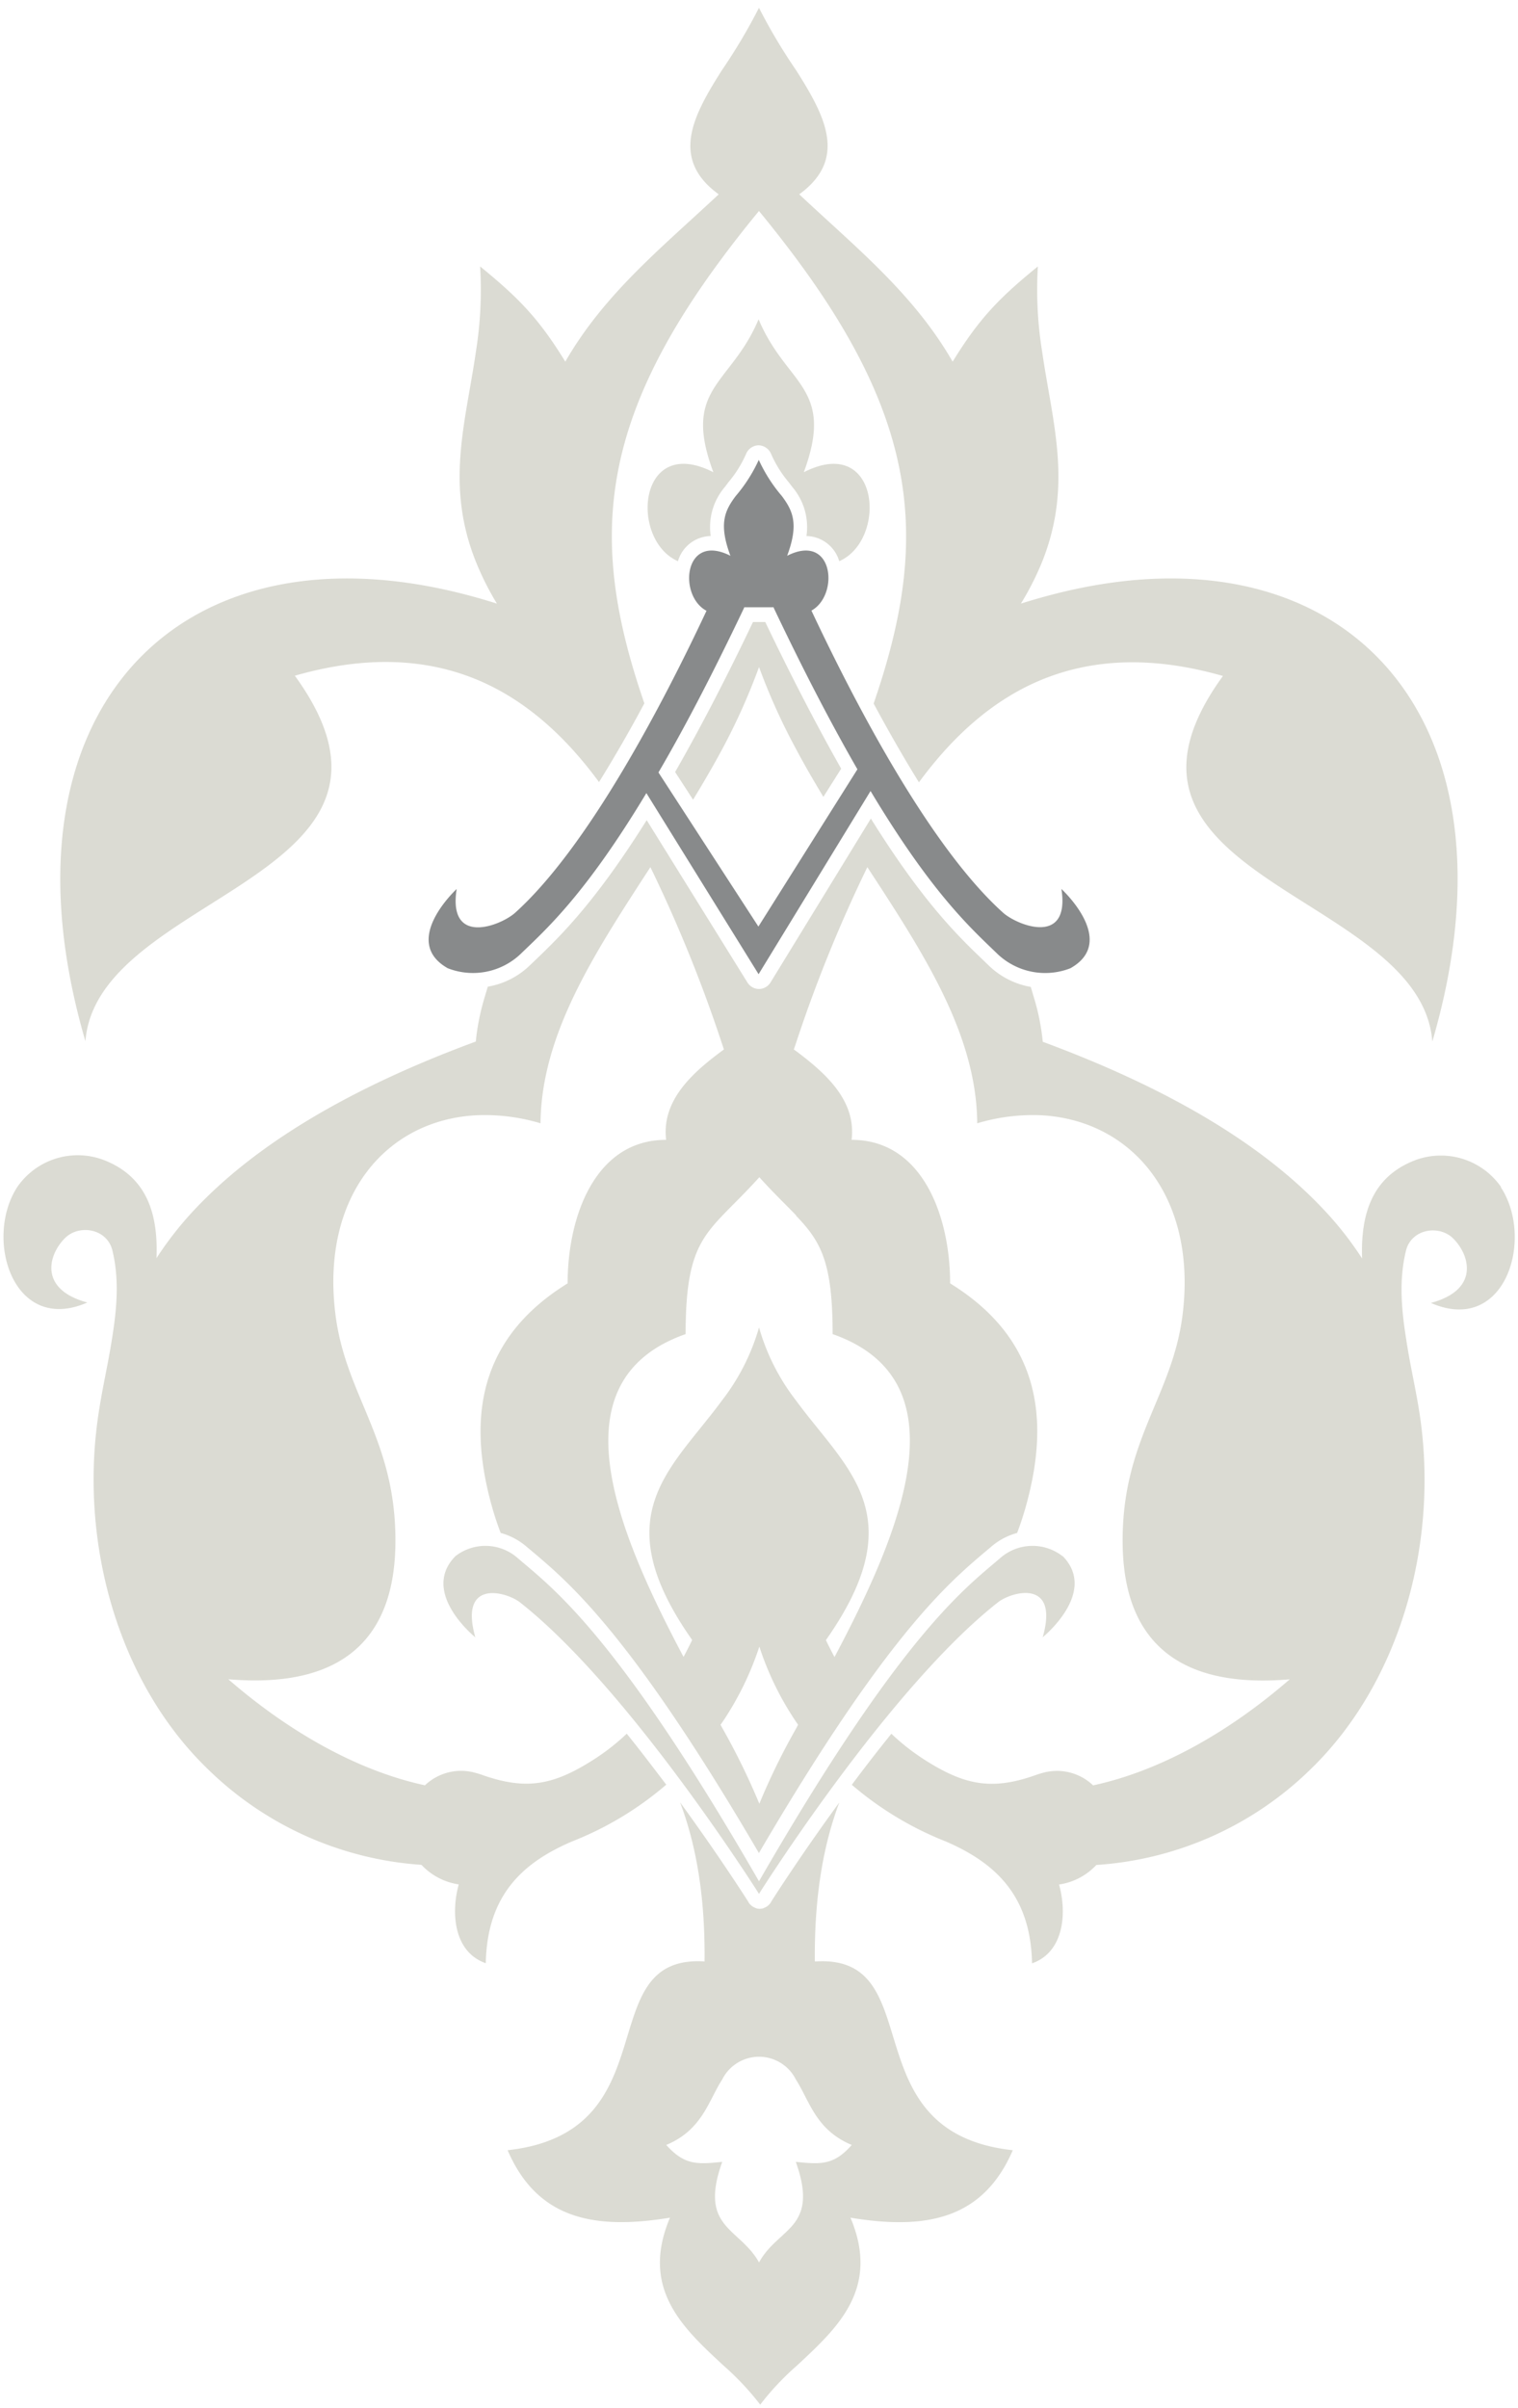
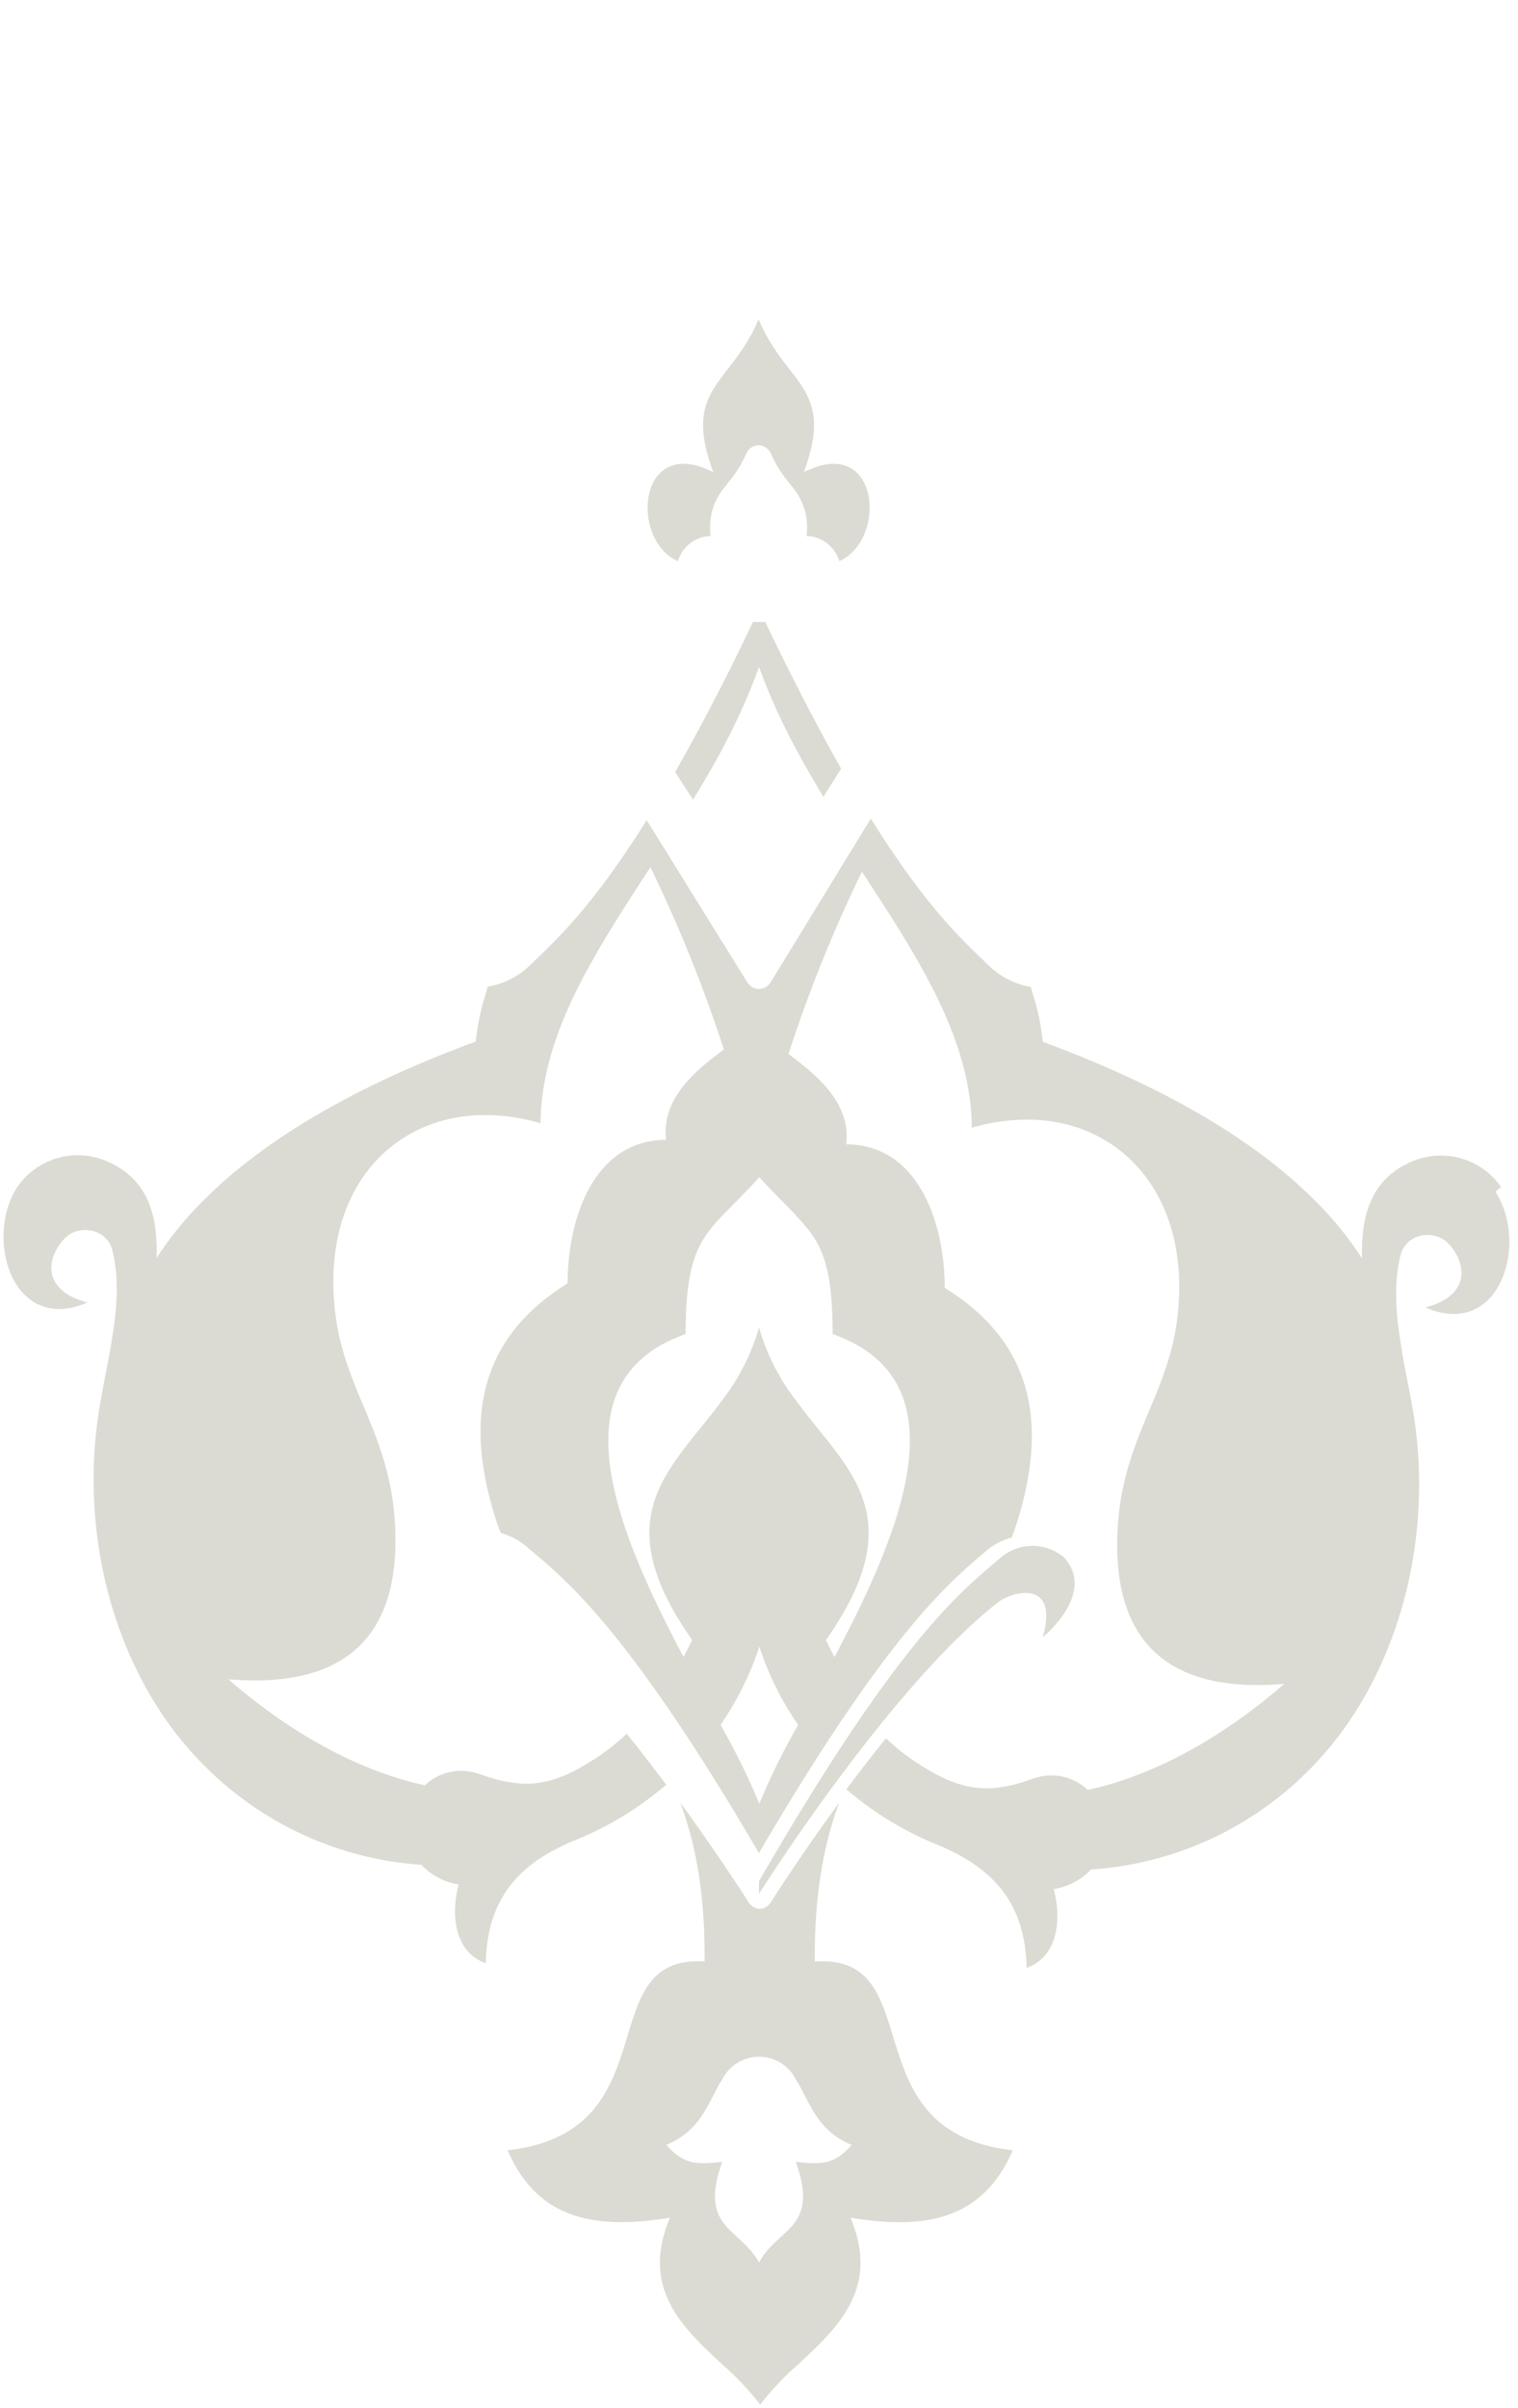
<svg xmlns="http://www.w3.org/2000/svg" id="svg833" viewBox="0 0 241.33 382.67">
  <defs>
    <style>.cls-1{fill:#888a8b;}.cls-2{fill:#dbdbd3;}</style>
  </defs>
  <g id="g841">
    <g id="g843">
-       <path id="path845" class="cls-1" d="M120.57,147.24l-15.89-24.49c4-6.83,8.48-15.37,13.62-26.17V96.5H123v.08c5,10.53,9.42,18.91,13.31,25.67Zm48.17-6c1.44,9.19-7.05,5.8-9.28,3.79-11.66-10.48-23.57-33.35-30.46-48,4.47-2.45,3.54-12.47-3.86-8.71,1.9-5.09.88-7.18-.83-9.48a24.54,24.54,0,0,1-3.68-5.76h0a24.54,24.54,0,0,1-3.68,5.76c-1.72,2.3-2.73,4.39-.83,9.48-7.43-3.78-8.34,6.36-3.8,8.74-6.88,14.66-18.78,37.51-30.44,48-2.23,2-10.72,5.4-9.28-3.79,0,0-9,8.3-1.42,12.59a11,11,0,0,0,11.58-2.26c4-3.87,10.2-9.3,20-25.57l17.84,28.78,17.8-29.11c9.9,16.52,16.17,22,20.19,25.9a11,11,0,0,0,11.59,2.26c7.62-4.29-1.43-12.59-1.43-12.59" />
-       <path id="path847" class="cls-2" d="M82.39,247.67a7.76,7.76,0,0,0-10-.37c-5.66,5.78,3.18,12.89,3.18,12.89-2.66-9.35,4.94-7.26,7.11-5.55,17.42,13.7,38,46.34,38,46.34v-2C98.21,260,88.09,252.53,82.39,247.67" />
      <path id="path849" class="cls-2" d="M168.93,247.3a7.76,7.76,0,0,0-10,.37c-5.7,4.85-15.81,12.35-38.27,51.29v2s20.54-32.64,38-46.34c2.17-1.71,9.77-3.8,7.11,5.55,0,0,8.84-7.11,3.18-12.89" />
      <path id="path851" class="cls-2" d="M126.54,343.54h0l0,.06c1.71,4.83,1.27,7.41,0,9.31-1.52,2.25-4.21,3.57-5.87,6.61-1.66-3-4.36-4.35-5.87-6.61-1.28-1.9-1.72-4.48,0-9.31l0-.06h0c-4,.42-6,.52-8.88-2.69,5.74-2.38,6.72-7.05,8.88-10.37a6.55,6.55,0,0,1,11.74,0c2.15,3.32,3.13,8,8.87,10.37-2.82,3.21-4.86,3.11-8.87,2.69m3-31.85c-.09-10.63,1.43-18.7,3.89-25.26-6.38,8.74-10.79,15.7-10.88,15.85l0,.05a.93.93,0,0,1-.13.15,2.08,2.08,0,0,1-.32.34l-.17.13a2.58,2.58,0,0,1-.44.22.6.6,0,0,1-.11.06h0a2.09,2.09,0,0,1-.6.1,2,2,0,0,1-.6-.1h0a.6.6,0,0,1-.11-.06,2.58,2.58,0,0,1-.44-.22l-.17-.13a2.13,2.13,0,0,1-.33-.34l-.12-.15,0-.05c-.1-.15-4.51-7.12-10.89-15.87,2.47,6.56,4,14.64,3.89,25.28-18.35-1.14-5.25,27.12-31.31,30,4.71,10.94,13.73,12.7,25.81,10.72-4.79,11.35,2.15,17.58,8.48,23.47a44.05,44.05,0,0,1,5.87,6.24,42.93,42.93,0,0,1,5.87-6.24c6.32-5.9,13.26-12.12,8.48-23.47,12.07,2,21.09.22,25.8-10.72-26-2.85-13-31.11-31.31-30" />
      <path id="path853" class="cls-2" d="M121.64,98.84h-1.93c-4.29,9-8.46,17-12.38,23.84l2.85,4.4c1.6-2.62,3.16-5.29,4.62-8A100.65,100.65,0,0,0,120.67,106,98,98,0,0,0,126.54,119c1.38,2.61,2.86,5.14,4.36,7.63l2.83-4.48c-3.83-6.76-7.9-14.6-12.09-23.35" />
-       <path id="path855" class="cls-2" d="M46.9,107.37c11.36-3.25,20.8-2.69,28.77.57,7.79,3.2,14.17,9,19.56,16.34,2.56-4.11,5-8.38,7.21-12.51C93.89,87,94.62,68.11,114.8,41q2.69-3.63,5.86-7.47h0c2.12,2.57,4.06,5.06,5.87,7.49,20.17,27.13,20.9,46,12.36,70.78,2.22,4.13,4.65,8.4,7.2,12.52,5.4-7.34,11.77-13.13,19.57-16.33,8-3.26,17.4-3.82,28.76-.57-23.45,32.31,31.47,34.42,33.29,58.09C243,113.35,213,81.72,165.67,94.92h0c-1.12.31-2.24.64-3.37,1a45.1,45.1,0,0,0,3.37-6.63c4.91-12.24,1.64-22.11,0-33.46A61.66,61.66,0,0,1,165,42.34c-6.15,5-9.33,8.27-13.55,15.13-6.22-10.79-15.23-18-24.39-26.59,7.75-5.63,4.12-12.47-.53-19.77a89,89,0,0,1-5.87-9.87h0a90.43,90.43,0,0,1-5.86,9.87c-4.65,7.3-8.29,14.14-.54,19.77-9.16,8.57-18.17,15.8-24.39,26.59-4.21-6.86-7.4-10.12-13.54-15.13a62.07,62.07,0,0,1-.66,13.47c-1.64,11.37-4.92,21.24,0,33.49A45.41,45.41,0,0,0,79,95.92c-1.13-.36-2.25-.69-3.36-1-47.32-13.2-77.3,18.43-62.06,70.54,1.83-23.67,56.74-25.78,33.29-58.09" />
      <path id="path857" class="cls-2" d="M107.78,89.18a5.55,5.55,0,0,1,5.21-4,9.78,9.78,0,0,1,2.22-7.76l.63-.83a18.5,18.5,0,0,0,2.76-4.43,2.21,2.21,0,0,1,2-1.4,2.24,2.24,0,0,1,2,1.4,18.38,18.38,0,0,0,2.76,4.44l.63.82a9.81,9.81,0,0,1,2.22,7.76,5.55,5.55,0,0,1,5.21,4c7.72-3.39,6.44-20.28-5.63-14.14,3-8.13,1.41-11.46-1.32-15.12-1.82-2.41-4.11-5-5.87-9.18-1.76,4.2-4.07,6.76-5.87,9.18-2.74,3.66-4.35,7-1.32,15.12-12-6.13-13.34,10.66-5.7,14.11" />
-       <path id="path859" class="cls-2" d="M126.54,193.17c4,4.15,5.83,7.44,5.83,18.83,21,7.37,10.92,31.26.3,51.32-.47-.87-.92-1.76-1.37-2.69,14-19.91,3.3-27.1-4.76-38.09a34.2,34.2,0,0,1-5.87-11.6h0a34.37,34.37,0,0,1-5.87,11.58h0c-8.07,11-18.76,18.18-4.76,38.09-.45.93-.91,1.82-1.37,2.69C98.05,243.26,88,219.37,109,212c0-11.39,1.88-14.68,5.85-18.84,1.61-1.69,3.55-3.52,5.87-6.09,2.31,2.57,4.26,4.4,5.87,6.09m0,81.47a105.55,105.55,0,0,0-5.87,12,110.94,110.94,0,0,0-5.87-12l-.3-.55.3-.42a48.39,48.39,0,0,0,5.87-12,47.7,47.7,0,0,0,5.87,12l.29.42Zm112.05-86a11.66,11.66,0,0,0-14.3-4c-6.63,2.87-8,9-7.8,15.35a54,54,0,0,0-6.12-7.79c-9.59-10.19-24.23-19.09-44.64-26.64l-.07-.63a35.8,35.8,0,0,0-1.32-6.34l-.52-1.75a12.73,12.73,0,0,1-6.74-3.46l-.86-.83c-3.83-3.67-9.49-9.09-17.82-22.46l-15.93,26a2.18,2.18,0,0,1-1.86,1.08h0a2.18,2.18,0,0,1-1.85-1.06l-16-25.77c-8.24,13.15-13.84,18.53-17.63,22.17l-.87.83a12.65,12.65,0,0,1-6.76,3.46c-.17.57-.34,1.15-.52,1.74a36.8,36.8,0,0,0-1.32,6.33l-.07.65C55.2,173.05,40.56,182,31,192.14a54.9,54.9,0,0,0-6.12,7.79c.25-6.39-1.16-12.48-7.79-15.35a11.67,11.67,0,0,0-14.31,4c-5.39,8.2-.72,23.56,11.11,18.4-7.82-2.1-6.19-7.66-3.52-10.27,2.25-2.19,6.65-1.48,7.5,2,1.12,4.64.71,9.26-.08,14.14-.62,3.93-1.39,7.15-2,11-3.41,20.83,2.87,43.31,17.13,57.16A53.72,53.72,0,0,0,67,296.34a10.17,10.17,0,0,0,5.93,3.11c-1.17,4.26-.76,9.46,2.75,11.76a6.57,6.57,0,0,0,1.55.76C77.43,301.25,83,296,91,292.6a52.28,52.28,0,0,0,14.92-9c-2-2.63-4.08-5.38-6.28-8.1a35.22,35.22,0,0,1-5.19,4.07c-6.37,4.08-10.74,5-17.88,2.45-.29-.1-.57-.19-.85-.26a8.33,8.33,0,0,0-8.16,1.94c-10.74-2.31-21.67-8.52-31.26-16.85,18.56,1.57,26.36-6.87,26.56-21.41.23-16.67-8-23.56-9.56-36.8C51.06,190,61.43,178,75.67,177.23a30.82,30.82,0,0,1,10.26,1.27c.13-14.13,8.51-26.92,17.47-40.7a226.1,226.1,0,0,1,11.4,28.11l.29.86-.29.21c-4.94,3.65-9.63,8-8.9,14.15-11.31,0-15.66,12.22-15.66,22.81-14,8.66-15.92,21.17-12.16,35q.67,2.46,1.52,4.66a10.55,10.55,0,0,1,4.19,2.25l.86.72c5.93,5,15.74,13.26,36,47.9,20.28-34.64,30.1-42.9,36-47.9l.86-.72a10.49,10.49,0,0,1,4.19-2.25,48,48,0,0,0,1.51-4.66c3.76-13.83,1.88-26.34-12.16-35,0-10.59-4.35-22.81-15.66-22.81.74-6.19-4-10.5-8.89-14.15l-.3-.21.3-.87a225,225,0,0,1,11.39-28.1c9,13.78,17.35,26.57,17.47,40.7a30.82,30.82,0,0,1,10.26-1.27c14.24.81,24.61,12.81,22.42,31.42-1.55,13.24-9.79,20.13-9.56,36.8.2,14.54,8,23,26.56,21.41-9.59,8.33-20.51,14.54-31.26,16.85a8.33,8.33,0,0,0-8.16-1.94c-.27.07-.56.16-.84.26-7.15,2.57-11.52,1.63-17.89-2.45a35.15,35.15,0,0,1-5.18-4.07c-2.21,2.73-4.32,5.47-6.29,8.11a52.53,52.53,0,0,0,14.93,9c7.94,3.43,13.52,8.65,13.72,19.37a6.39,6.39,0,0,0,1.55-.76c3.51-2.31,3.93-7.5,2.75-11.76a10.17,10.17,0,0,0,5.93-3.11,53.7,53.7,0,0,0,34.13-15.28c14.26-13.85,20.54-36.33,17.14-57.16-.64-3.88-1.41-7.1-2-11-.78-4.88-1.18-9.5-.06-14.14.84-3.49,5.24-4.2,7.49-2,2.66,2.61,4.3,8.17-3.52,10.27,11.83,5.16,16.5-10.2,11.11-18.4" />
+       <path id="path859" class="cls-2" d="M126.54,193.17c4,4.15,5.83,7.44,5.83,18.83,21,7.37,10.92,31.26.3,51.32-.47-.87-.92-1.76-1.37-2.69,14-19.91,3.3-27.1-4.76-38.09a34.2,34.2,0,0,1-5.87-11.6h0a34.37,34.37,0,0,1-5.87,11.58h0c-8.07,11-18.76,18.18-4.76,38.09-.45.93-.91,1.82-1.37,2.69C98.05,243.26,88,219.37,109,212c0-11.39,1.88-14.68,5.85-18.84,1.61-1.69,3.55-3.52,5.87-6.09,2.31,2.57,4.26,4.4,5.87,6.09m0,81.47a105.55,105.55,0,0,0-5.87,12,110.94,110.94,0,0,0-5.87-12l-.3-.55.3-.42a48.39,48.39,0,0,0,5.87-12,47.7,47.7,0,0,0,5.87,12l.29.42Zm112.05-86a11.66,11.66,0,0,0-14.3-4c-6.63,2.87-8,9-7.8,15.35a54,54,0,0,0-6.12-7.79c-9.59-10.19-24.23-19.09-44.64-26.64l-.07-.63a35.8,35.8,0,0,0-1.32-6.34l-.52-1.75a12.73,12.73,0,0,1-6.74-3.46l-.86-.83c-3.83-3.67-9.49-9.09-17.82-22.46l-15.93,26a2.18,2.18,0,0,1-1.86,1.08h0a2.18,2.18,0,0,1-1.85-1.06l-16-25.77c-8.24,13.15-13.84,18.53-17.63,22.17l-.87.83a12.65,12.65,0,0,1-6.76,3.46c-.17.57-.34,1.15-.52,1.74a36.8,36.8,0,0,0-1.32,6.33l-.07.65C55.2,173.05,40.56,182,31,192.14a54.9,54.9,0,0,0-6.12,7.79c.25-6.39-1.16-12.48-7.79-15.35a11.67,11.67,0,0,0-14.31,4c-5.39,8.2-.72,23.56,11.11,18.4-7.82-2.1-6.19-7.66-3.52-10.27,2.25-2.19,6.65-1.48,7.5,2,1.12,4.64.71,9.26-.08,14.14-.62,3.93-1.39,7.15-2,11-3.41,20.83,2.87,43.31,17.13,57.16A53.72,53.72,0,0,0,67,296.34a10.17,10.17,0,0,0,5.93,3.11c-1.17,4.26-.76,9.46,2.75,11.76a6.57,6.57,0,0,0,1.55.76C77.43,301.25,83,296,91,292.6a52.28,52.28,0,0,0,14.92-9c-2-2.63-4.08-5.38-6.28-8.1a35.22,35.22,0,0,1-5.19,4.07c-6.37,4.08-10.74,5-17.88,2.45-.29-.1-.57-.19-.85-.26a8.33,8.33,0,0,0-8.16,1.94c-10.74-2.31-21.67-8.52-31.26-16.85,18.56,1.57,26.36-6.87,26.56-21.41.23-16.67-8-23.56-9.56-36.8C51.06,190,61.43,178,75.67,177.23a30.82,30.82,0,0,1,10.26,1.27c.13-14.13,8.51-26.92,17.47-40.7a226.1,226.1,0,0,1,11.4,28.11l.29.86-.29.21c-4.94,3.65-9.63,8-8.9,14.15-11.31,0-15.66,12.22-15.66,22.81-14,8.66-15.92,21.17-12.16,35q.67,2.46,1.52,4.66a10.55,10.55,0,0,1,4.19,2.25l.86.72c5.93,5,15.74,13.26,36,47.9,20.28-34.64,30.1-42.9,36-47.9a10.49,10.49,0,0,1,4.19-2.25,48,48,0,0,0,1.51-4.66c3.76-13.83,1.88-26.34-12.16-35,0-10.59-4.35-22.81-15.66-22.81.74-6.19-4-10.5-8.89-14.15l-.3-.21.3-.87a225,225,0,0,1,11.39-28.1c9,13.78,17.35,26.57,17.47,40.7a30.82,30.82,0,0,1,10.26-1.27c14.24.81,24.61,12.81,22.42,31.42-1.55,13.24-9.79,20.13-9.56,36.8.2,14.54,8,23,26.56,21.41-9.59,8.33-20.51,14.54-31.26,16.85a8.33,8.33,0,0,0-8.16-1.94c-.27.07-.56.16-.84.26-7.15,2.57-11.52,1.63-17.89-2.45a35.15,35.15,0,0,1-5.18-4.07c-2.21,2.73-4.32,5.47-6.29,8.11a52.53,52.53,0,0,0,14.93,9c7.94,3.43,13.52,8.65,13.72,19.37a6.39,6.39,0,0,0,1.55-.76c3.51-2.31,3.93-7.5,2.75-11.76a10.17,10.17,0,0,0,5.93-3.11,53.7,53.7,0,0,0,34.13-15.28c14.26-13.85,20.54-36.33,17.14-57.16-.64-3.88-1.41-7.1-2-11-.78-4.88-1.18-9.5-.06-14.14.84-3.49,5.24-4.2,7.49-2,2.66,2.61,4.3,8.17-3.52,10.27,11.83,5.16,16.5-10.2,11.11-18.4" />
    </g>
  </g>
</svg>